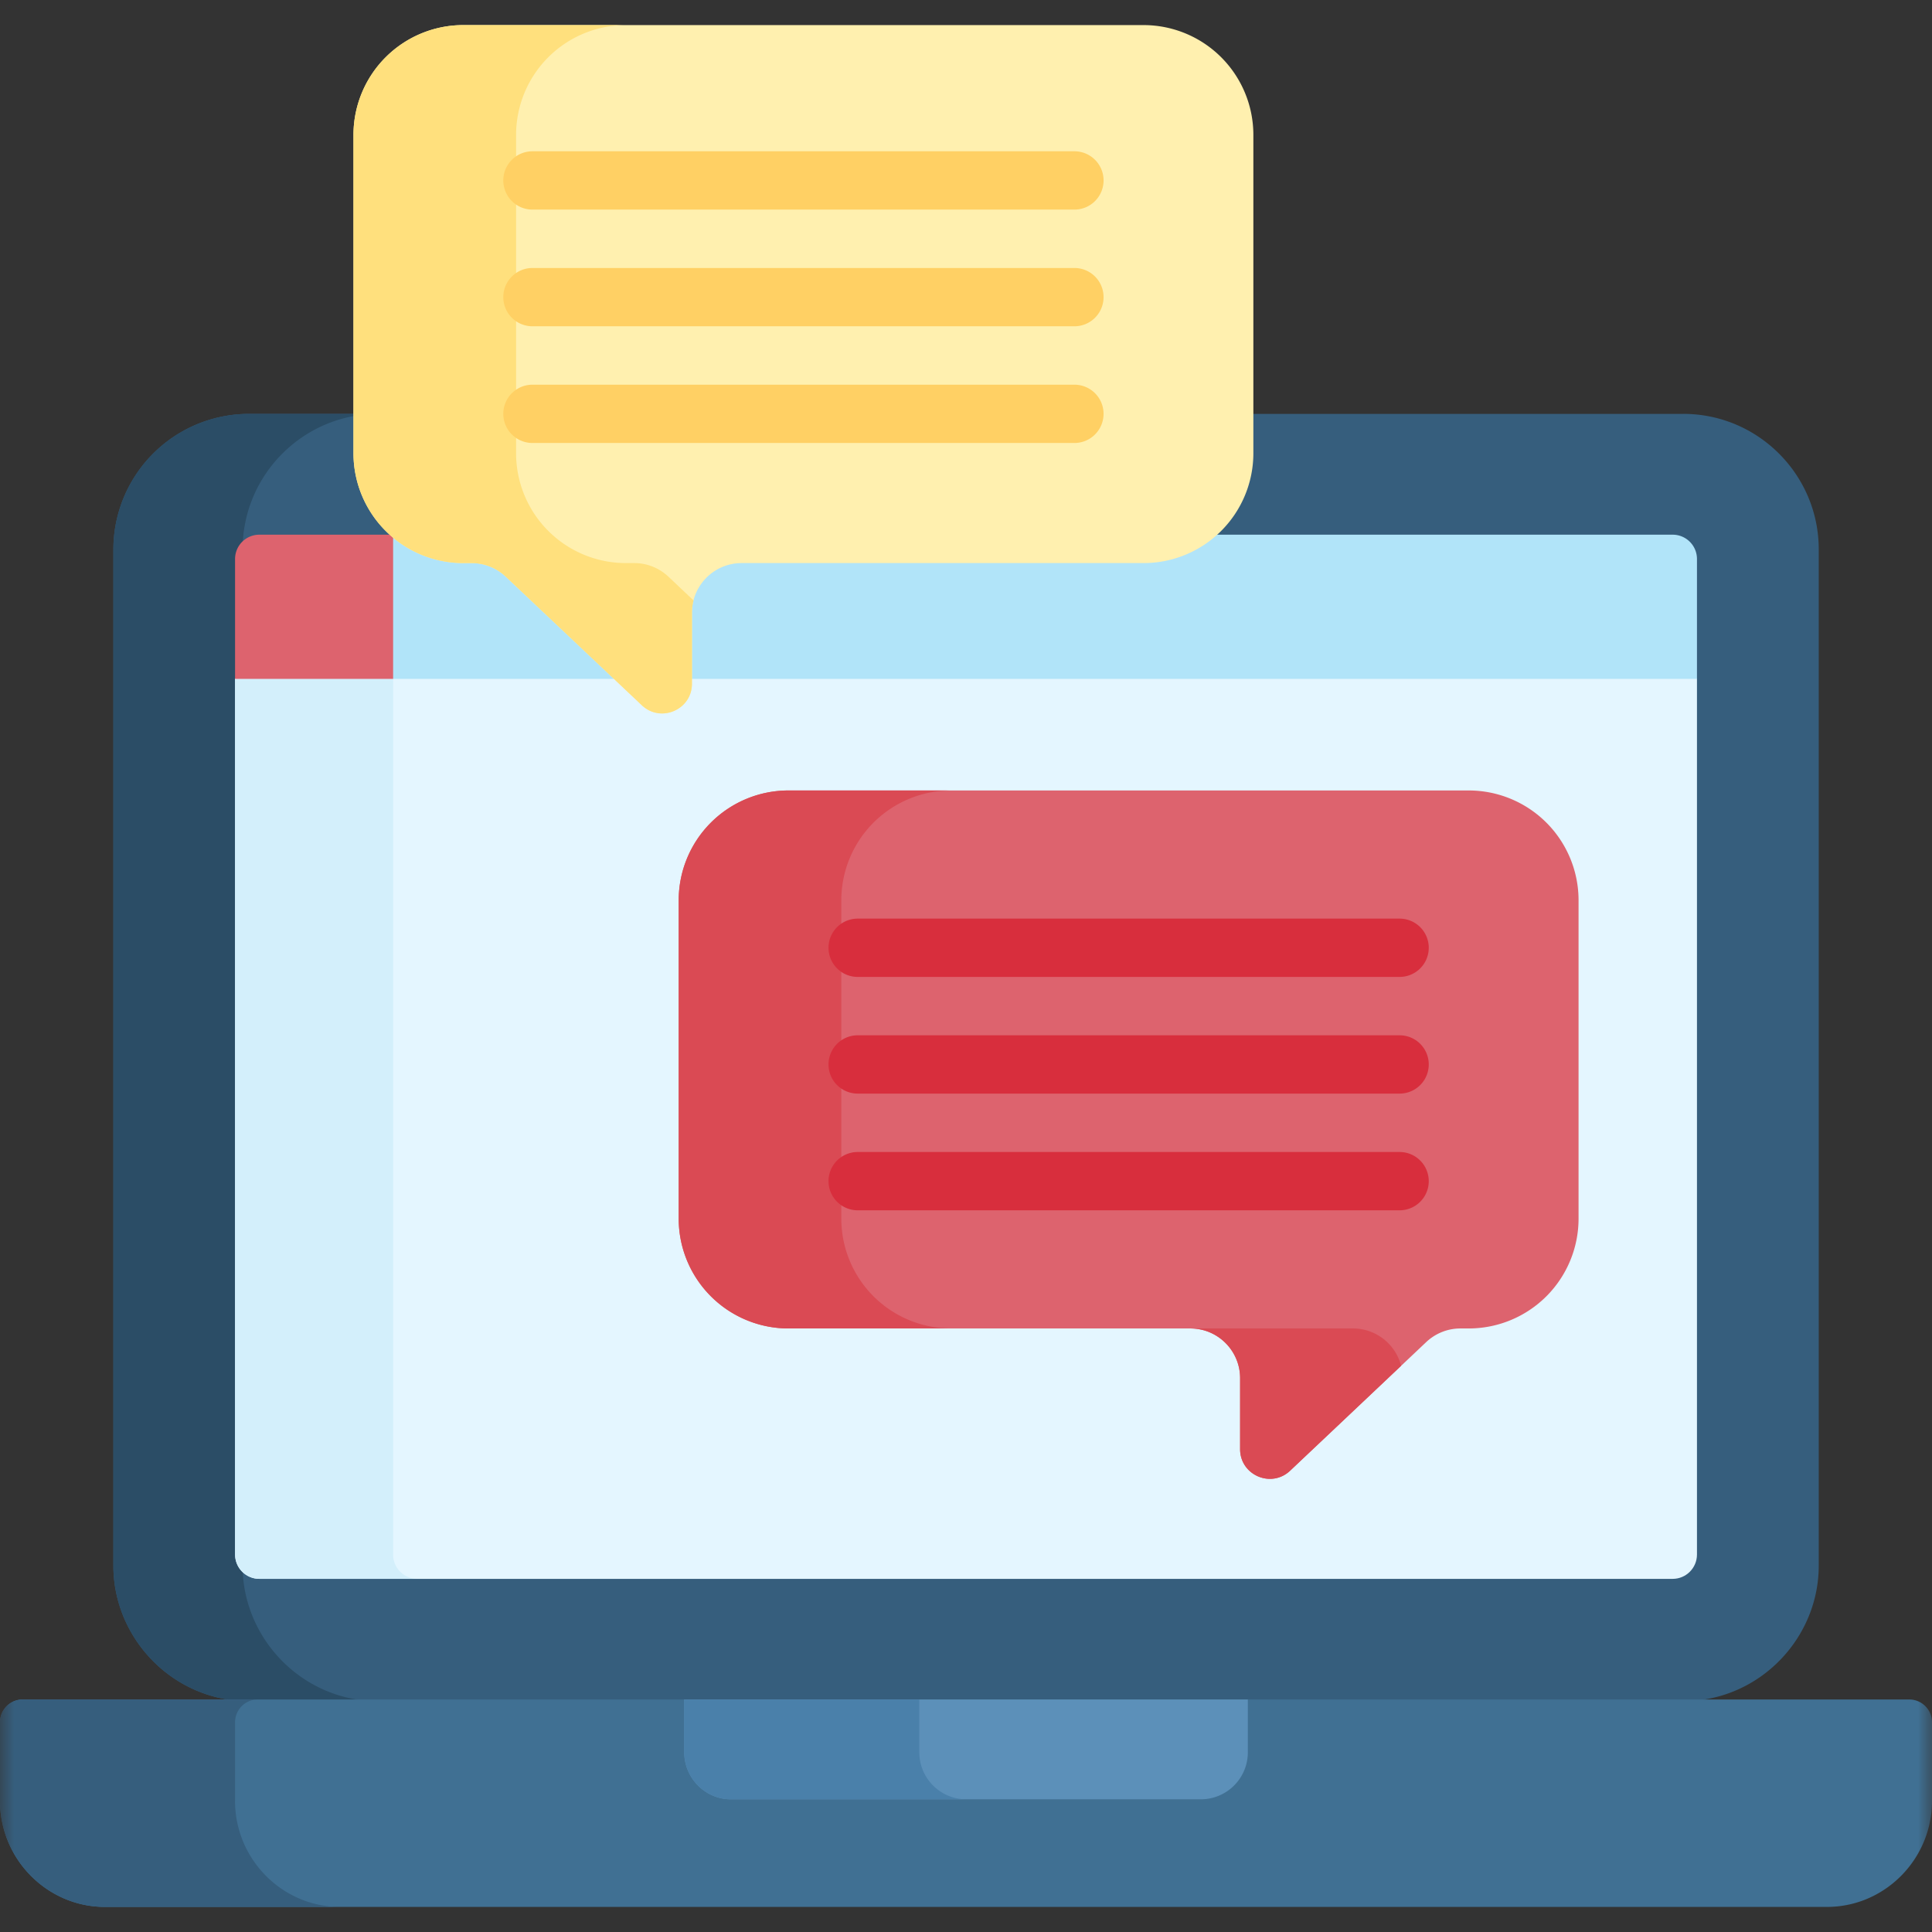
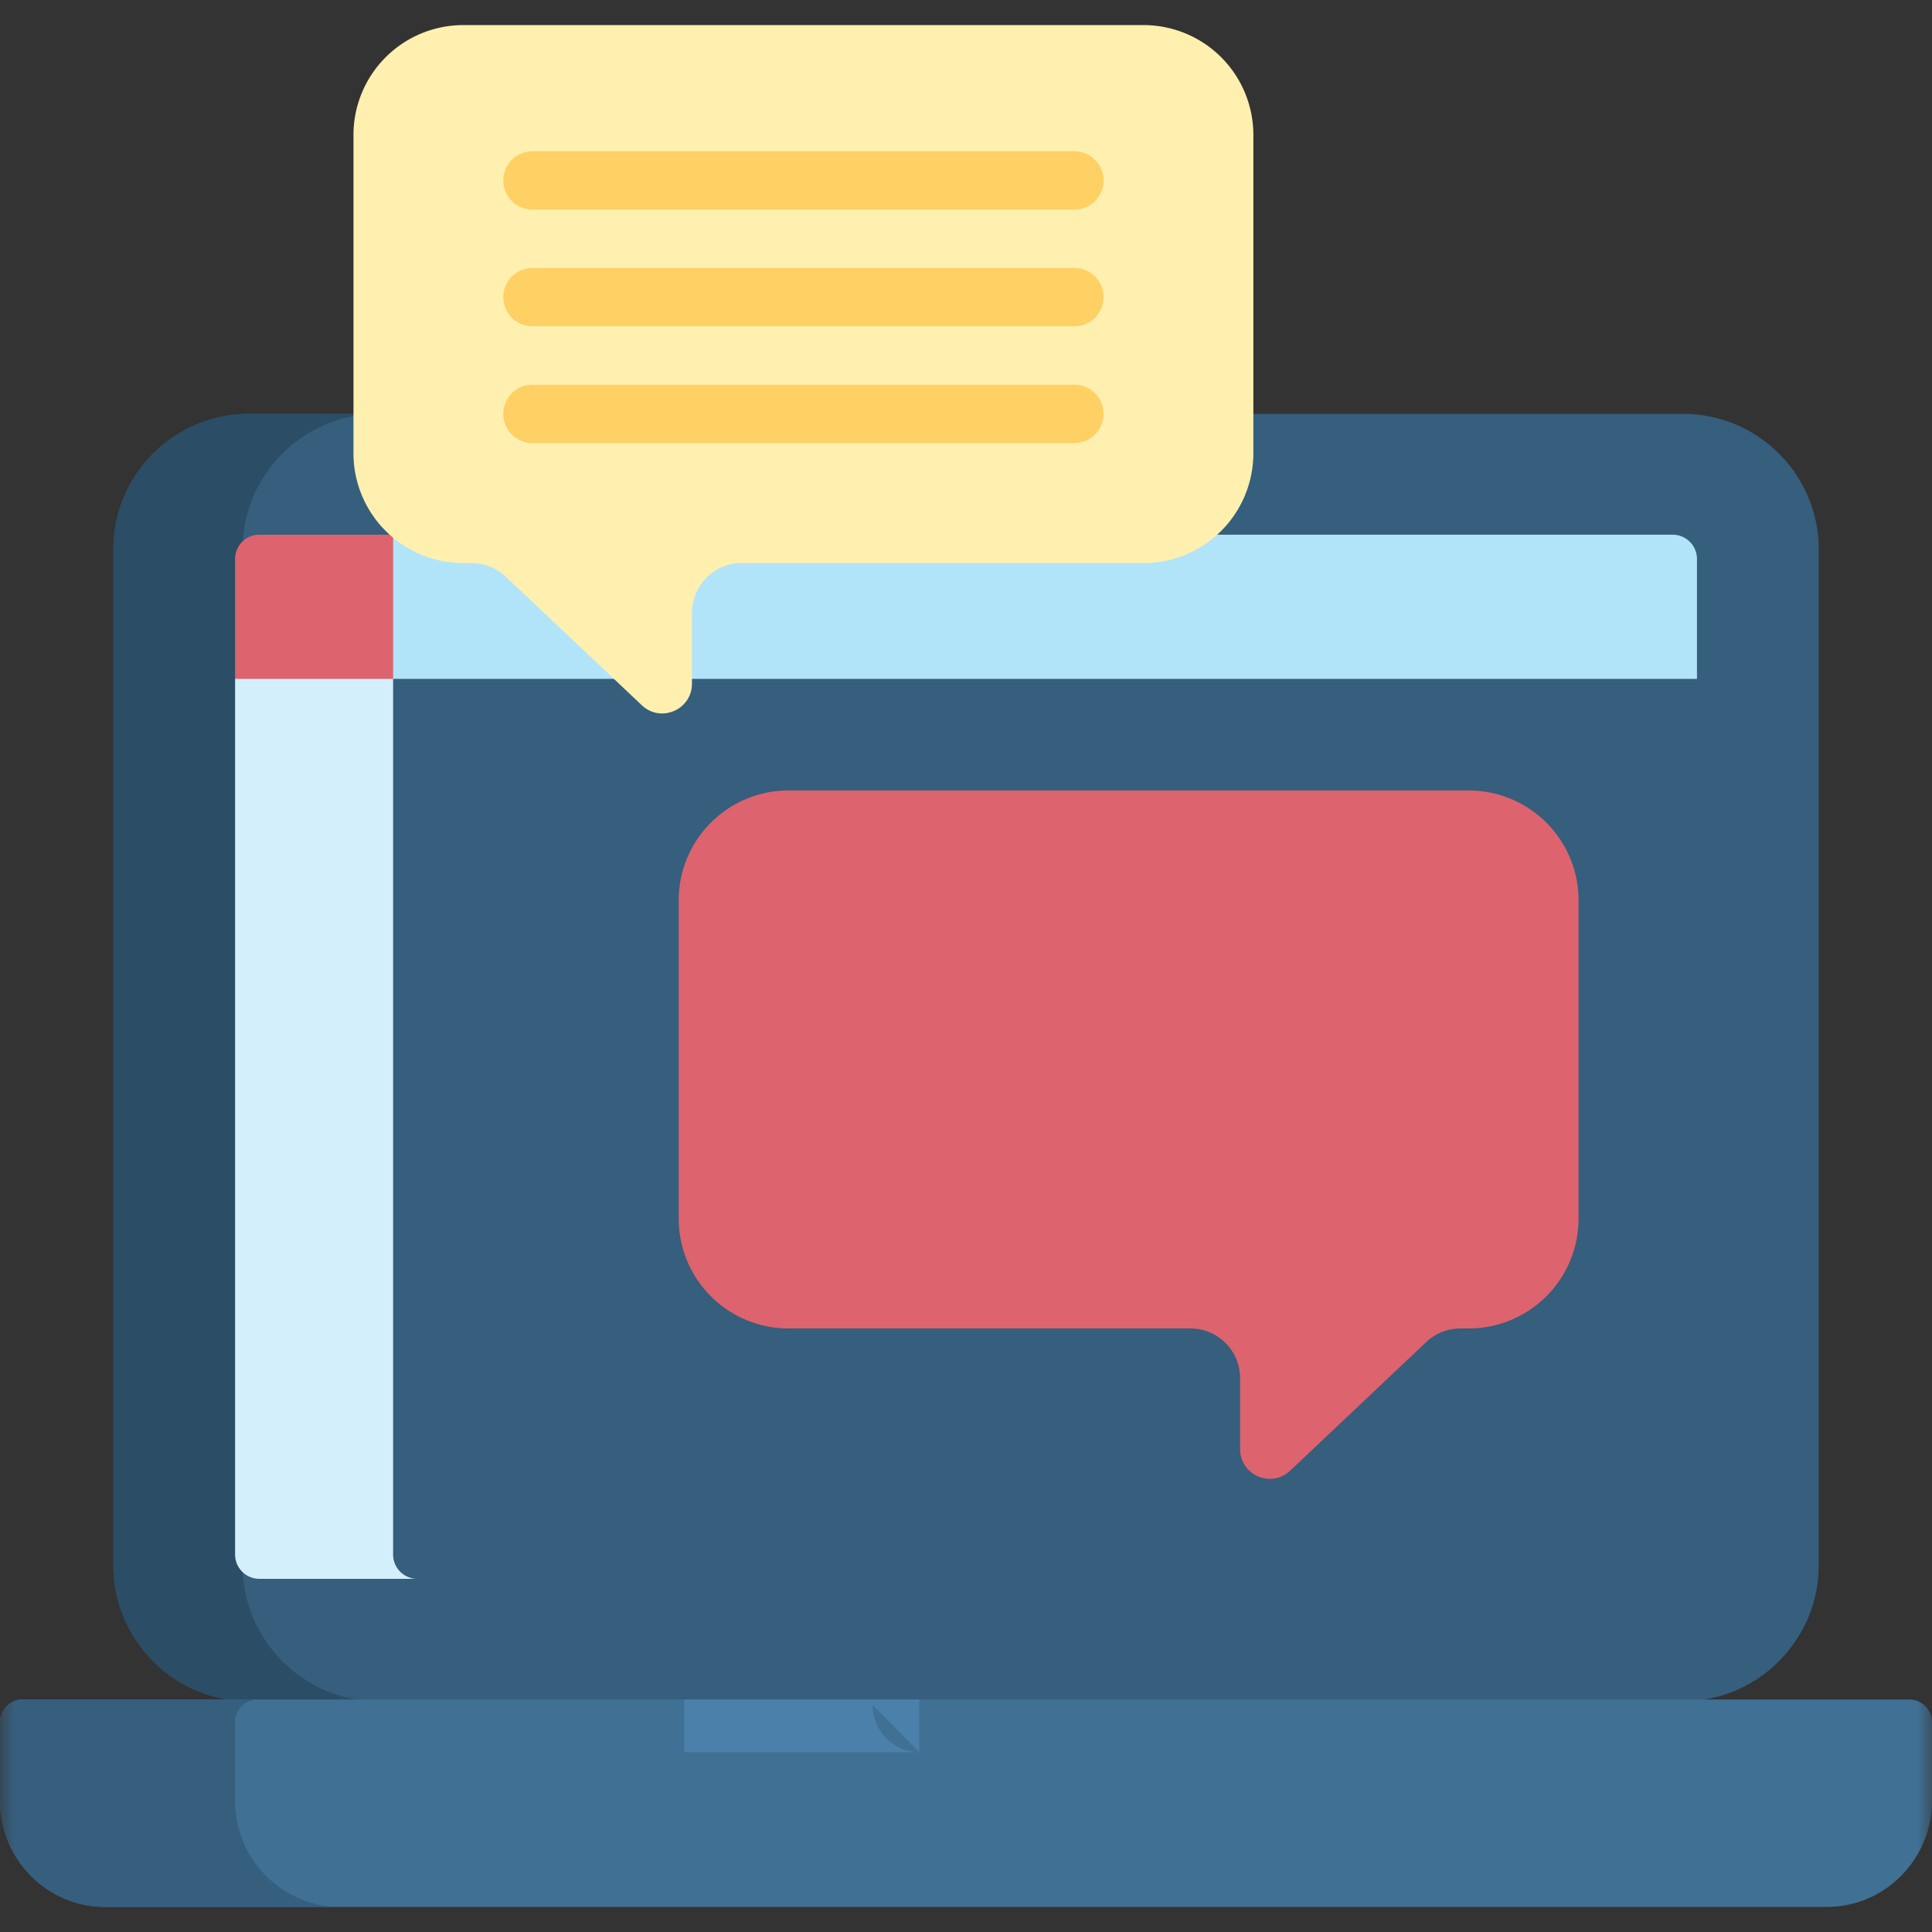
<svg xmlns="http://www.w3.org/2000/svg" width="69" height="69" fill="none" viewBox="0 0 69 69">
  <rect x="0" y="0" width="69" height="69" fill="#333333" stroke="none" />
  <mask id="a" width="69" height="69" x="0" y="0" maskUnits="userSpaceOnUse" style="mask-type:luminance">
    <path fill="#fff" d="M69 0H0v69h69V0Z" />
  </mask>
  <g mask="url(#a)">
    <path fill="#365E7D" d="M60.115 14.782H8.888A4.845 4.845 0 0 0 4.05 19.62v36.297c0 2.36 1.75 4.405 4.076 4.778l.872.696h50.257l1.624-.696c2.327-.373 4.076-2.418 4.076-4.778V19.621c0-2.668-2.17-4.84-4.84-4.84Z" />
    <path fill="#2B4D66" d="M8.665 55.918V19.62c0-2.668 2.171-4.839 4.84-4.839H8.887a4.845 4.845 0 0 0-4.839 4.84v36.297c0 2.36 1.75 4.405 4.076 4.778l.872.696h4.616l-.871-.696c-2.328-.373-4.077-2.418-4.077-4.778Z" />
-     <path fill="#E4F6FF" d="M60.017 23.328H9.274l-.878.917v31.274c0 .48.388.869.868.869h50.474c.48 0 .868-.39.868-.869V24.245l-.589-.917Z" />
    <path fill="#D3EFFB" d="M14.04 55.52V24.244l.877-.917H9.274l-.878.917v31.274c0 .48.388.869.868.869h5.643a.868.868 0 0 1-.868-.869Z" />
    <path fill="#DD636E" d="M14.04 19.096H9.263a.868.868 0 0 0-.868.869v4.28h5.643l.372-.396v-4.477l-.372-.276Z" />
    <path fill="#B1E4F9" d="M59.737 19.096H14.04v5.15h46.566v-4.281a.868.868 0 0 0-.868-.869Z" />
    <path fill="#407093" d="M68.192 60.696H.808a.812.812 0 0 0-.808.816v2.806c0 2.082 1.687 3.786 3.75 3.786h61.5c2.063 0 3.75-1.704 3.75-3.786v-2.806a.812.812 0 0 0-.808-.816Z" />
    <path fill="#365E7D" d="M8.395 64.318v-2.806c0-.451.362-.816.808-.816H.808a.812.812 0 0 0-.808.816v2.806c0 2.082 1.687 3.786 3.75 3.786h8.394c-2.062 0-3.75-1.704-3.75-3.786Z" />
-     <path fill="#5C90B9" d="M24.437 60.696v1.882c0 .926.75 1.683 1.666 1.683H42.9a1.68 1.68 0 0 0 1.666-1.683v-1.882H24.437Z" />
-     <path fill="#4A80AA" d="M32.832 62.578v-1.882h-8.395v1.882c0 .926.75 1.683 1.666 1.683h8.395a1.68 1.68 0 0 1-1.666-1.683Z" />
+     <path fill="#4A80AA" d="M32.832 62.578v-1.882h-8.395v1.882h8.395a1.68 1.68 0 0 1-1.666-1.683Z" />
    <path fill="#FFF0AF" d="M16.546.896H40.84a3.923 3.923 0 0 1 3.923 3.923v11.368a3.923 3.923 0 0 1-3.923 3.923H26.487c-.98 0-1.775.794-1.775 1.774v2.534c0 .93-1.113 1.41-1.789.77l-4.86-4.593a1.774 1.774 0 0 0-1.219-.485h-.298a3.923 3.923 0 0 1-3.922-3.923V4.82A3.923 3.923 0 0 1 16.546.896Z" />
    <path fill="#DD636E" d="M52.455 28.231H28.162a3.923 3.923 0 0 0-3.923 3.923v11.368a3.923 3.923 0 0 0 3.922 3.923h14.353c.98 0 1.775.795 1.775 1.775v2.534c0 .93 1.112 1.41 1.789.77l4.86-4.594c.33-.311.766-.485 1.219-.485h.298a3.923 3.923 0 0 0 3.922-3.922V32.154a3.923 3.923 0 0 0-3.922-3.923Z" />
-     <path fill="#FFE07D" d="M23.871 20.595a1.775 1.775 0 0 0-1.22-.485h-.297a3.923 3.923 0 0 1-3.922-3.923V4.82A3.923 3.923 0 0 1 22.354.896h-5.808a3.923 3.923 0 0 0-3.922 3.923v11.368a3.923 3.923 0 0 0 3.922 3.923h.298c.453 0 .89.173 1.219.485l4.86 4.594c.677.639 1.79.16 1.79-.77v-2.535c0-.152.02-.299.056-.44l-.898-.85Z" />
-     <path fill="#DA4A54" d="M30.047 43.523V32.154a3.923 3.923 0 0 1 3.922-3.923h-5.807a3.923 3.923 0 0 0-3.923 3.923v11.368a3.923 3.923 0 0 0 3.923 3.923h5.807a3.923 3.923 0 0 1-3.922-3.922ZM48.322 47.445h-5.808c.98 0 1.775.795 1.775 1.775v2.534c0 .93 1.112 1.41 1.788.77l3.962-3.744a1.774 1.774 0 0 0-1.717-1.335Z" />
    <path fill="#FFD064" d="M38.372 7.486H19.016a1.041 1.041 0 1 1 0-2.083h19.356a1.041 1.041 0 0 1 0 2.083ZM38.372 11.653H19.016a1.041 1.041 0 1 1 0-2.082h19.356a1.041 1.041 0 0 1 0 2.082ZM38.372 15.821H19.016a1.041 1.041 0 0 1 0-2.082h19.356a1.041 1.041 0 0 1 0 2.082Z" />
-     <path fill="#D82E3D" d="M49.986 34.89H30.631a1.041 1.041 0 1 1 0-2.082h19.355a1.041 1.041 0 1 1 0 2.082ZM49.986 39.057H30.631a1.041 1.041 0 1 1 0-2.082h19.355a1.041 1.041 0 1 1 0 2.082ZM49.986 43.225H30.631a1.041 1.041 0 1 1 0-2.082h19.355a1.041 1.041 0 1 1 0 2.082Z" />
  </g>
</svg>